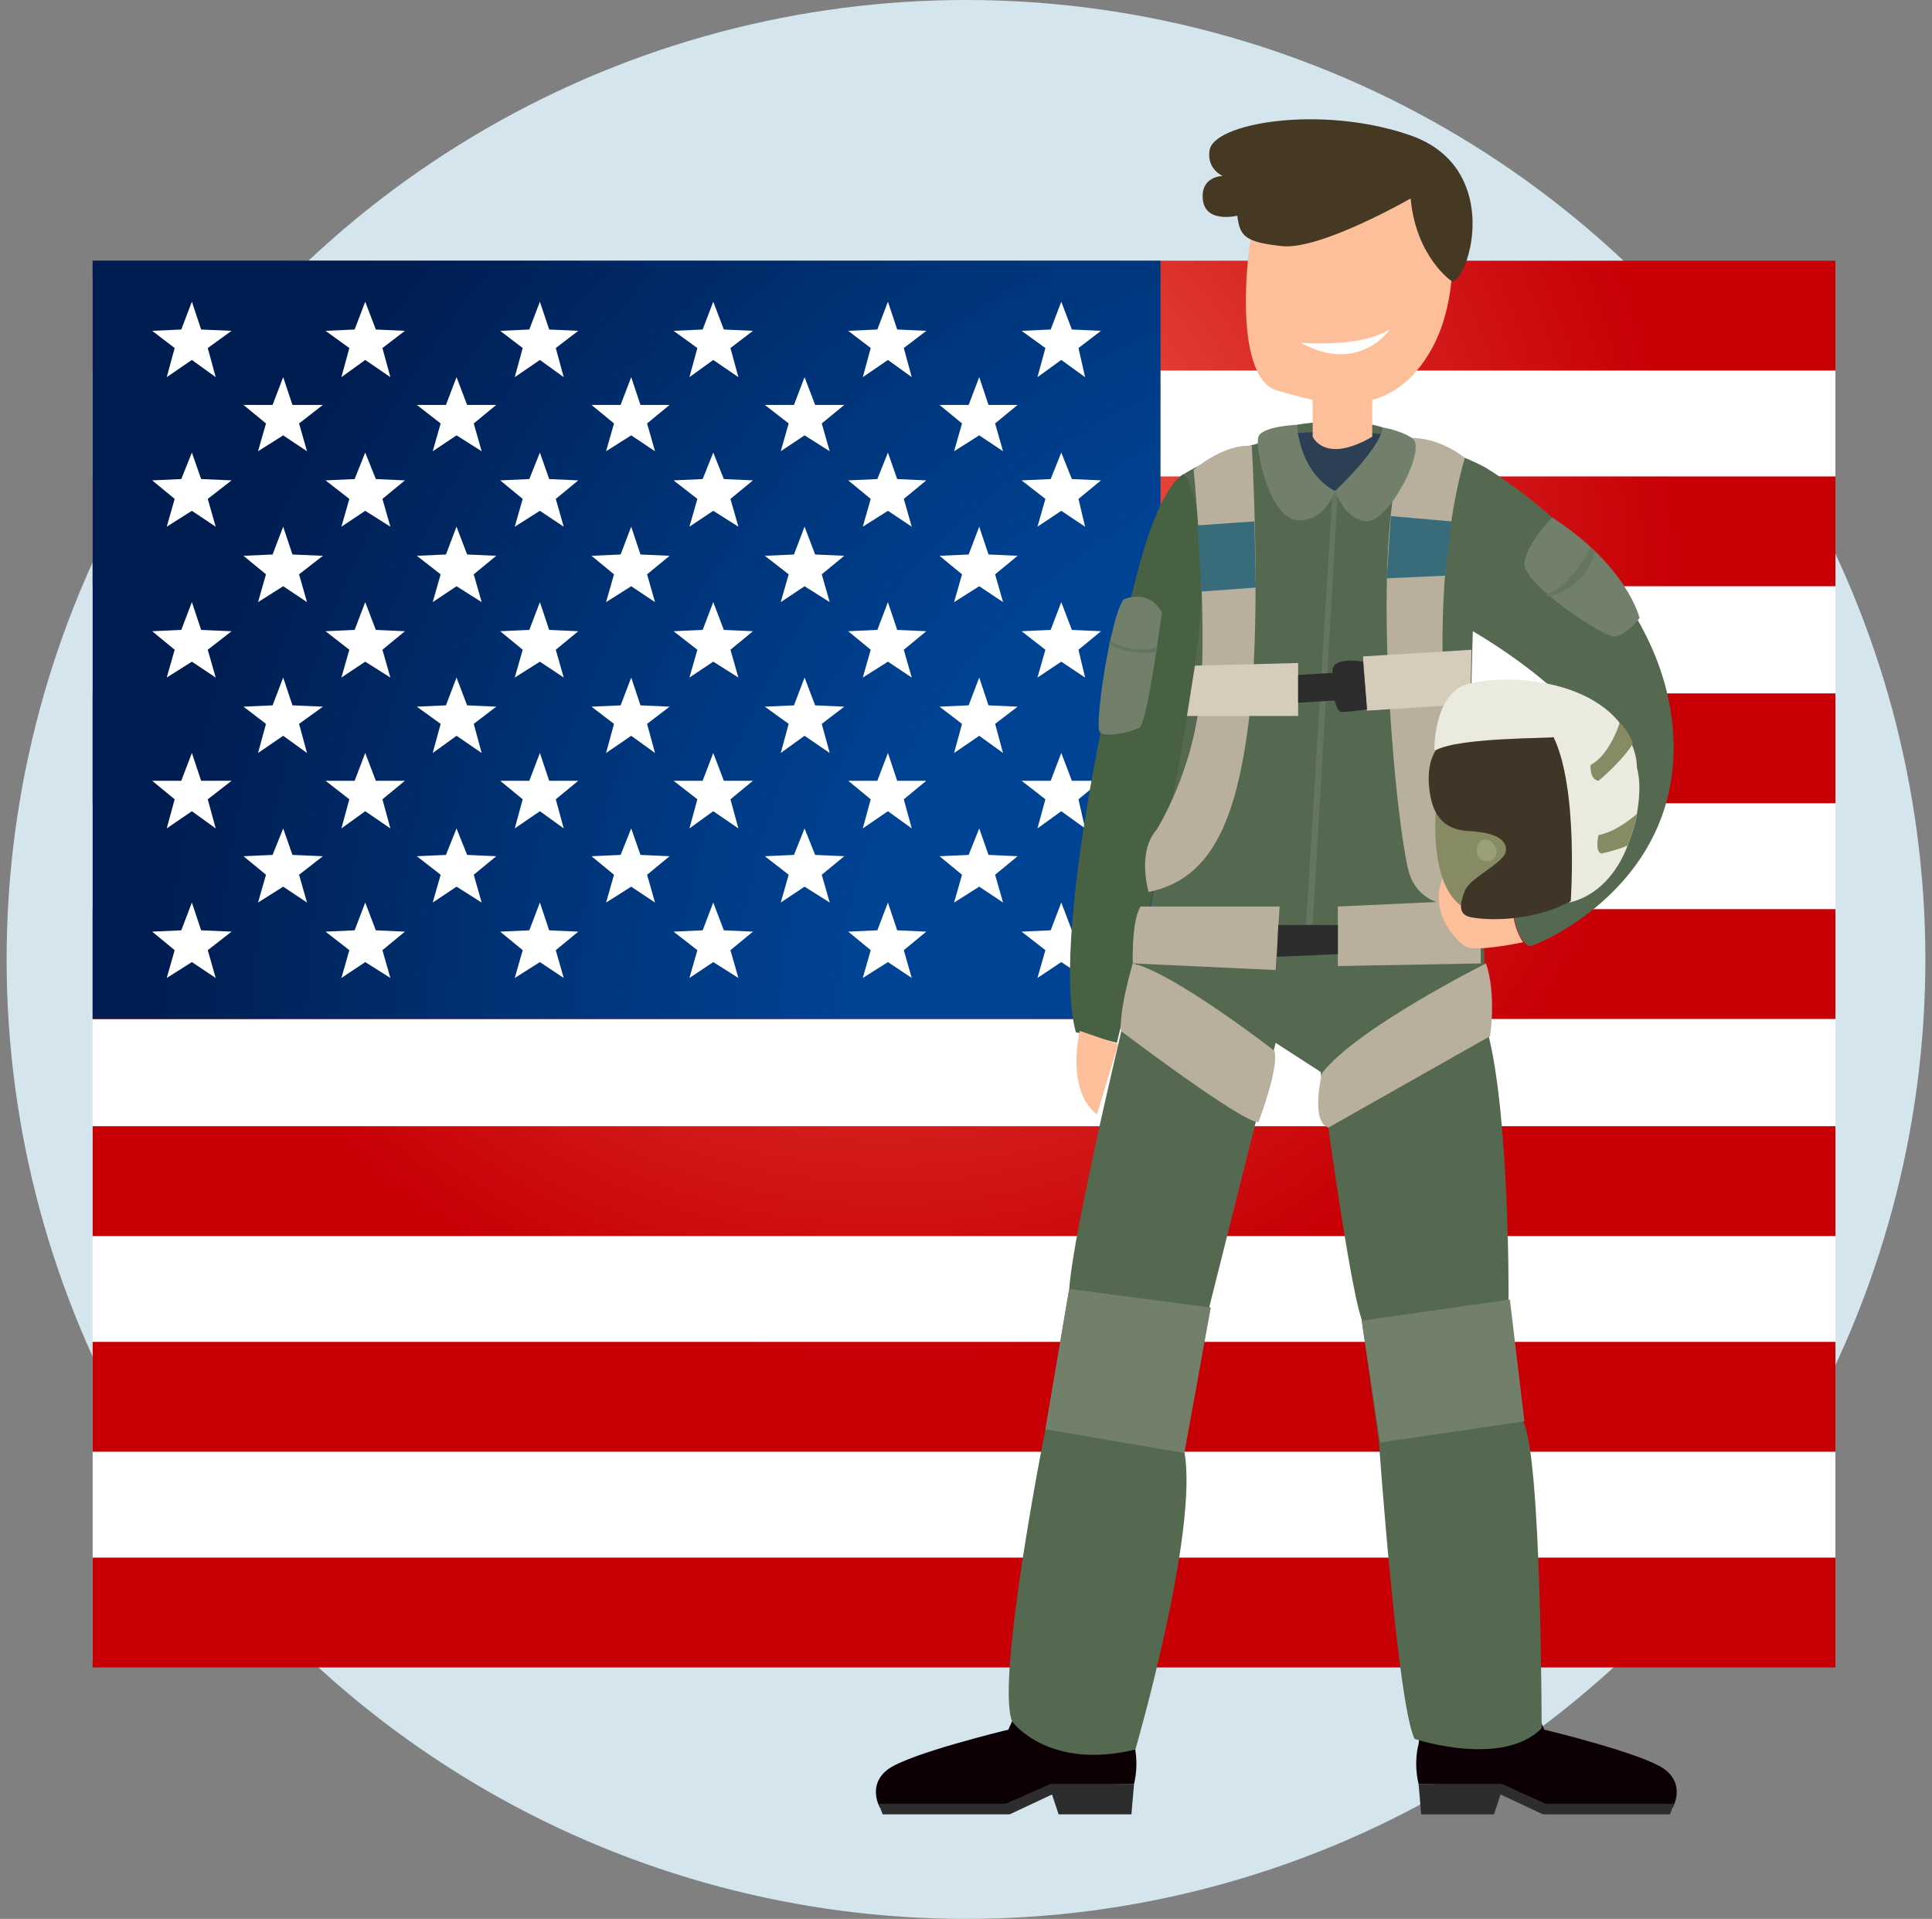
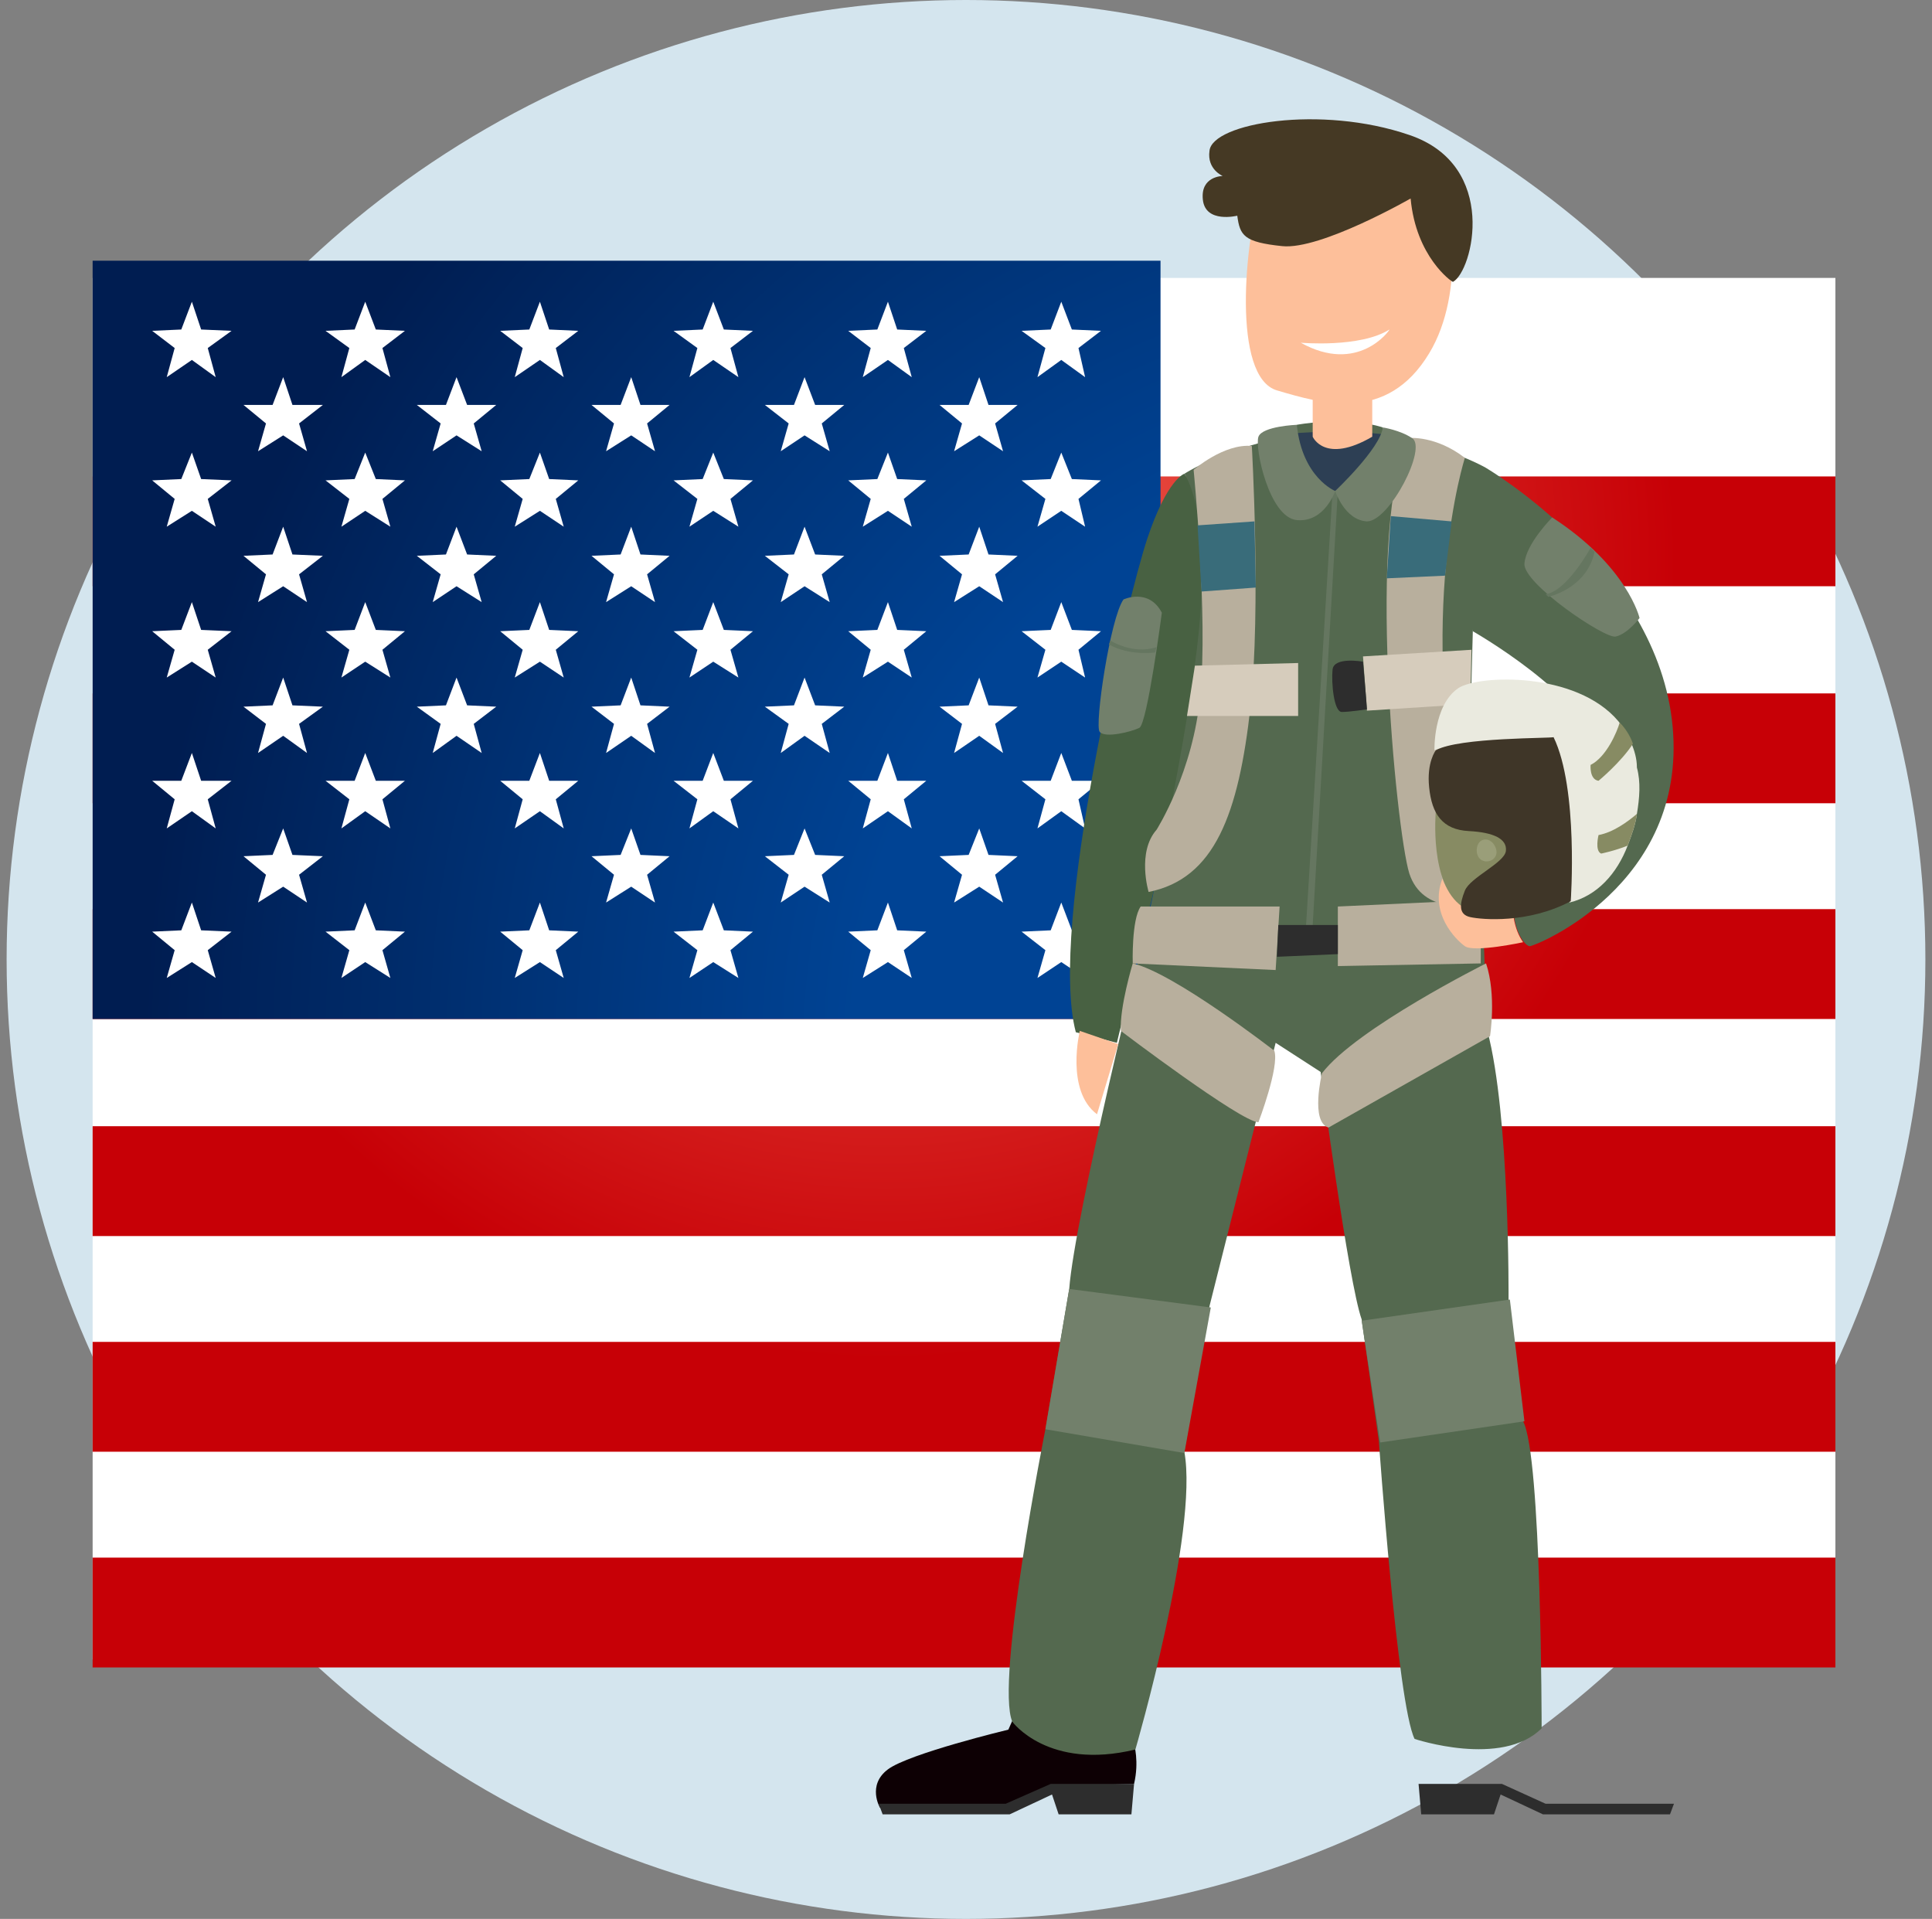
<svg xmlns="http://www.w3.org/2000/svg" width="146" height="145" viewBox="0 0 146 145" fill="none">
  <rect x="0" y="0" width="146" height="145" fill="#808080" stroke="none" />
  <circle cx="73" cy="72.5" r="72.5" fill="#D4E5EE" />
  <g clip-path="url(#clip0)">
    <path d="M138.7 21H7V125.4H138.7V21Z" fill="white" />
-     <path d="M138.7 19.699H7V27.999H138.7V19.699Z" fill="url(#paint0_radial)" />
    <path d="M138.7 36H7V44.3H138.7V36Z" fill="url(#paint1_radial)" />
    <path d="M138.7 52.398H7V60.698H138.7V52.398Z" fill="url(#paint2_radial)" />
    <path d="M138.7 68.699H7V76.999H138.7V68.699Z" fill="url(#paint3_radial)" />
    <path d="M138.7 85.1H7V93.4H138.7V85.1Z" fill="url(#paint4_radial)" />
    <path d="M138.7 101.398H7V109.698H138.7V101.398Z" fill="url(#paint5_radial)" />
    <path d="M138.7 117.699H7V125.999H138.7V117.699Z" fill="url(#paint6_radial)" />
    <path d="M87.7 19.699H7V76.999H87.7V19.699Z" fill="url(#paint7_radial)" />
    <path d="M14.5 22.799L15.2 24.899L17.5 24.999L15.7 26.299L16.3 28.499L14.5 27.199L12.6 28.499L13.2 26.299L11.5 24.999L13.7 24.899L14.5 22.799Z" fill="white" />
    <path d="M27.6 22.799L28.4 24.899L30.6 24.999L28.9 26.299L29.5 28.499L27.6 27.199L25.8 28.499L26.4 26.299L24.6 24.999L26.8 24.899L27.6 22.799Z" fill="white" />
    <path d="M40.8 22.799L41.5 24.899L43.7 24.999L42 26.299L42.6 28.499L40.8 27.199L38.9 28.499L39.5 26.299L37.8 24.999L40 24.899L40.8 22.799Z" fill="white" />
    <path d="M53.9 22.799L54.7 24.899L56.9 24.999L55.2 26.299L55.8 28.499L53.9 27.199L52.1 28.499L52.7 26.299L50.9 24.999L53.1 24.899L53.9 22.799Z" fill="white" />
    <path d="M67.1 22.799L67.8 24.899L70 24.999L68.3 26.299L68.9 28.499L67.1 27.199L65.2 28.499L65.8 26.299L64.1 24.999L66.3 24.899L67.1 22.799Z" fill="white" />
    <path d="M80.2 22.799L81 24.899L83.2 24.999L81.5 26.299L82 28.499L80.2 27.199L78.4 28.499L79 26.299L77.2 24.999L79.4 24.899L80.2 22.799Z" fill="white" />
    <path d="M21.4 28.498L22.1 30.598H24.4L22.6 31.998L23.2 34.098L21.4 32.898L19.5 34.098L20.1 31.998L18.4 30.598H20.6L21.4 28.498Z" fill="white" />
    <path d="M34.5 28.498L35.3 30.598H37.5L35.8 31.998L36.4 34.098L34.5 32.898L32.7 34.098L33.3 31.998L31.5 30.598H33.7L34.5 28.498Z" fill="white" />
    <path d="M47.7 28.498L48.4 30.598H50.6L48.9 31.998L49.5 34.098L47.7 32.898L45.8 34.098L46.4 31.998L44.7 30.598H46.9L47.7 28.498Z" fill="white" />
    <path d="M60.8 28.498L61.6 30.598H63.8L62.1 31.998L62.7 34.098L60.8 32.898L59 34.098L59.6 31.998L57.8 30.598H60L60.8 28.498Z" fill="white" />
    <path d="M74 28.498L74.7 30.598H76.9L75.2 31.998L75.8 34.098L74 32.898L72.1 34.098L72.7 31.998L71 30.598H73.2L74 28.498Z" fill="white" />
    <path d="M14.5 34.199L15.2 36.199L17.5 36.299L15.7 37.699L16.3 39.799L14.5 38.599L12.6 39.799L13.2 37.699L11.5 36.299L13.7 36.199L14.5 34.199Z" fill="white" />
    <path d="M27.6 34.199L28.4 36.199L30.6 36.299L28.9 37.699L29.5 39.799L27.6 38.599L25.8 39.799L26.4 37.699L24.6 36.299L26.8 36.199L27.6 34.199Z" fill="white" />
    <path d="M40.8 34.199L41.5 36.199L43.7 36.299L42 37.699L42.6 39.799L40.8 38.599L38.9 39.799L39.5 37.699L37.8 36.299L40 36.199L40.8 34.199Z" fill="white" />
    <path d="M53.9 34.199L54.7 36.199L56.9 36.299L55.2 37.699L55.8 39.799L53.9 38.599L52.1 39.799L52.7 37.699L50.9 36.299L53.1 36.199L53.9 34.199Z" fill="white" />
    <path d="M67.1 34.199L67.8 36.199L70 36.299L68.3 37.699L68.9 39.799L67.1 38.599L65.2 39.799L65.8 37.699L64.1 36.299L66.3 36.199L67.1 34.199Z" fill="white" />
    <path d="M80.2 34.199L81 36.199L83.2 36.299L81.5 37.699L82 39.799L80.2 38.599L78.4 39.799L79 37.699L77.2 36.299L79.4 36.199L80.2 34.199Z" fill="white" />
    <path d="M21.4 39.799L22.1 41.899L24.4 41.999L22.6 43.399L23.2 45.499L21.4 44.299L19.5 45.499L20.1 43.399L18.4 41.999L20.6 41.899L21.4 39.799Z" fill="white" />
    <path d="M34.5 39.799L35.3 41.899L37.5 41.999L35.8 43.399L36.4 45.499L34.5 44.299L32.7 45.499L33.3 43.399L31.5 41.999L33.7 41.899L34.5 39.799Z" fill="white" />
    <path d="M47.7 39.799L48.4 41.899L50.6 41.999L48.9 43.399L49.5 45.499L47.7 44.299L45.8 45.499L46.4 43.399L44.7 41.999L46.9 41.899L47.7 39.799Z" fill="white" />
    <path d="M60.8 39.799L61.6 41.899L63.8 41.999L62.1 43.399L62.7 45.499L60.8 44.299L59 45.499L59.6 43.399L57.8 41.999L60 41.899L60.8 39.799Z" fill="white" />
    <path d="M74 39.799L74.7 41.899L76.9 41.999L75.2 43.399L75.8 45.499L74 44.299L72.1 45.499L72.7 43.399L71 41.999L73.2 41.899L74 39.799Z" fill="white" />
    <path d="M14.5 45.498L15.2 47.598L17.5 47.698L15.7 49.098L16.3 51.198L14.5 49.998L12.6 51.198L13.2 49.098L11.5 47.698L13.7 47.598L14.5 45.498Z" fill="white" />
    <path d="M27.6 45.498L28.4 47.598L30.6 47.698L28.9 49.098L29.5 51.198L27.6 49.998L25.8 51.198L26.4 49.098L24.6 47.698L26.8 47.598L27.6 45.498Z" fill="white" />
    <path d="M40.8 45.498L41.5 47.598L43.7 47.698L42 49.098L42.6 51.198L40.8 49.998L38.9 51.198L39.5 49.098L37.8 47.698L40 47.598L40.8 45.498Z" fill="white" />
    <path d="M53.9 45.498L54.7 47.598L56.9 47.698L55.2 49.098L55.8 51.198L53.9 49.998L52.1 51.198L52.7 49.098L50.9 47.698L53.1 47.598L53.9 45.498Z" fill="white" />
    <path d="M67.1 45.498L67.8 47.598L70 47.698L68.3 49.098L68.9 51.198L67.1 49.998L65.2 51.198L65.8 49.098L64.1 47.698L66.3 47.598L67.1 45.498Z" fill="white" />
    <path d="M80.2 45.498L81 47.598L83.2 47.698L81.5 49.098L82 51.198L80.2 49.998L78.4 51.198L79 49.098L77.2 47.698L79.4 47.598L80.2 45.498Z" fill="white" />
    <path d="M21.4 51.199L22.1 53.299L24.4 53.399L22.6 54.699L23.2 56.899L21.4 55.599L19.5 56.899L20.1 54.699L18.4 53.399L20.6 53.299L21.4 51.199Z" fill="white" />
    <path d="M34.5 51.199L35.3 53.299L37.5 53.399L35.8 54.699L36.4 56.899L34.5 55.599L32.7 56.899L33.3 54.699L31.5 53.399L33.7 53.299L34.5 51.199Z" fill="white" />
    <path d="M47.7 51.199L48.4 53.299L50.6 53.399L48.9 54.699L49.5 56.899L47.7 55.599L45.8 56.899L46.4 54.699L44.7 53.399L46.9 53.299L47.7 51.199Z" fill="white" />
    <path d="M60.8 51.199L61.6 53.299L63.8 53.399L62.1 54.699L62.7 56.899L60.8 55.599L59 56.899L59.6 54.699L57.8 53.399L60 53.299L60.8 51.199Z" fill="white" />
    <path d="M74 51.199L74.7 53.299L76.9 53.399L75.2 54.699L75.8 56.899L74 55.599L72.1 56.899L72.7 54.699L71 53.399L73.2 53.299L74 51.199Z" fill="white" />
    <path d="M14.5 56.898L15.2 58.998H17.5L15.7 60.398L16.3 62.598L14.5 61.298L12.6 62.598L13.2 60.398L11.5 58.998H13.7L14.5 56.898Z" fill="white" />
    <path d="M27.6 56.898L28.4 58.998H30.6L28.9 60.398L29.5 62.598L27.6 61.298L25.8 62.598L26.4 60.398L24.6 58.998H26.8L27.6 56.898Z" fill="white" />
    <path d="M40.8 56.898L41.5 58.998H43.7L42 60.398L42.6 62.598L40.8 61.298L38.9 62.598L39.5 60.398L37.8 58.998H40L40.8 56.898Z" fill="white" />
    <path d="M53.9 56.898L54.7 58.998H56.9L55.2 60.398L55.8 62.598L53.9 61.298L52.1 62.598L52.7 60.398L50.9 58.998H53.1L53.9 56.898Z" fill="white" />
    <path d="M67.1 56.898L67.8 58.998H70L68.3 60.398L68.9 62.598L67.1 61.298L65.2 62.598L65.8 60.398L64.1 58.998H66.3L67.1 56.898Z" fill="white" />
    <path d="M80.2 56.898L81 58.998H83.2L81.5 60.398L82 62.598L80.2 61.298L78.4 62.598L79 60.398L77.2 58.998H79.4L80.2 56.898Z" fill="white" />
    <path d="M21.4 62.6L22.1 64.6L24.4 64.7L22.6 66.1L23.2 68.2L21.4 67L19.5 68.2L20.1 66.1L18.4 64.7L20.6 64.6L21.4 62.6Z" fill="white" />
-     <path d="M34.5 62.6L35.3 64.6L37.5 64.7L35.8 66.1L36.4 68.2L34.5 67L32.7 68.2L33.3 66.1L31.5 64.7L33.7 64.6L34.5 62.6Z" fill="white" />
    <path d="M47.7 62.6L48.4 64.6L50.6 64.7L48.9 66.1L49.5 68.2L47.7 67L45.8 68.2L46.4 66.1L44.7 64.7L46.9 64.6L47.7 62.6Z" fill="white" />
    <path d="M60.8 62.6L61.6 64.6L63.8 64.7L62.1 66.1L62.7 68.2L60.8 67L59 68.2L59.6 66.1L57.8 64.7L60 64.6L60.8 62.6Z" fill="white" />
    <path d="M74 62.6L74.7 64.6L76.9 64.7L75.2 66.1L75.8 68.2L74 67L72.1 68.2L72.7 66.1L71 64.7L73.2 64.6L74 62.6Z" fill="white" />
    <path d="M14.5 68.199L15.2 70.299L17.5 70.399L15.7 71.799L16.3 73.899L14.5 72.699L12.6 73.899L13.2 71.799L11.5 70.399L13.7 70.299L14.5 68.199Z" fill="white" />
    <path d="M27.6 68.199L28.4 70.299L30.6 70.399L28.9 71.799L29.5 73.899L27.6 72.699L25.8 73.899L26.4 71.799L24.6 70.399L26.8 70.299L27.6 68.199Z" fill="white" />
    <path d="M40.8 68.199L41.5 70.299L43.7 70.399L42 71.799L42.6 73.899L40.8 72.699L38.9 73.899L39.5 71.799L37.8 70.399L40 70.299L40.8 68.199Z" fill="white" />
    <path d="M53.9 68.199L54.7 70.299L56.9 70.399L55.2 71.799L55.8 73.899L53.9 72.699L52.1 73.899L52.7 71.799L50.9 70.399L53.1 70.299L53.9 68.199Z" fill="white" />
    <path d="M67.1 68.199L67.8 70.299L70 70.399L68.3 71.799L68.9 73.899L67.1 72.699L65.2 73.899L65.8 71.799L64.1 70.399L66.3 70.299L67.1 68.199Z" fill="white" />
    <path d="M80.2 68.199L81 70.299L83.2 70.399L81.5 71.799L82 73.899L80.2 72.699L78.4 73.899L79 71.799L77.2 70.399L79.4 70.299L80.2 68.199Z" fill="white" />
    <path d="M85.7 131.799C85.7 131.799 86.1 133.099 85.7 134.799C85.7 134.799 80.2 134.899 78.5 135.399C76.8 135.899 77 136.499 73.8 136.799C70.6 136.999 66.5 136.599 66.5 136.599C66.5 136.599 65.5 134.899 67.1 133.699C68.7 132.499 76.2 130.699 76.2 130.699L76.6 129.799L85.5 130.199L85.7 131.799Z" fill="#0D0004" />
    <path d="M85.7 134.799L85.5 137.099H80L79.5 135.599L76.3 137.099H66.7L66.4 136.299H76L79.4 134.799H85.7Z" fill="#2D2D2D" />
-     <path d="M107.2 131.799C107.2 131.799 106.8 133.099 107.2 134.799C107.2 134.799 112.7 134.899 114.4 135.399C116.1 135.899 115.9 136.499 119.1 136.799C122.3 136.999 126.4 136.599 126.4 136.599C126.4 136.599 127.4 134.899 125.8 133.699C124.2 132.499 116.7 130.699 116.7 130.699L116.3 129.799L107.4 130.199L107.2 131.799Z" fill="#0D0004" />
    <path d="M107.2 134.799L107.4 137.099H112.9L113.4 135.599L116.6 137.099H126.2L126.5 136.299H116.8L113.5 134.799H107.2Z" fill="#2D2D2D" />
    <path d="M86.4 71C86.4 71 81.2 92 80.8 97.4L79 108C79 108 75.2 127.1 76.5 130.1C76.5 130.1 79.2 133.8 85.8 132.2C85.8 132.2 90.6 115.7 89.5 109.7L91.4 98.7L96.4 78.8L99.8 81C99.8 81 101.9 96.9 102.9 99.7L104.2 108.9C104.2 108.9 105.6 128.8 106.9 131.4C106.9 131.4 113.5 133.6 116.5 130.6C116.5 130.6 116.5 110 115.1 107.4L114 98.2C114 98.2 114.1 84.3 112.4 77.9L112.1 70.5L86.4 71Z" fill="#54694F" />
    <path d="M89.5 35.799C89.5 35.799 88.2 36.199 86.7 40.699C85.2 45.199 79.2 70.099 81.3 77.999L84.4 78.799C84.4 78.799 88.3 62.799 89.5 57.699C90.7 52.699 93.1 40.899 89.5 35.799Z" fill="#486142" />
    <path d="M112.2 35.299C112.2 35.299 125.3 42.899 126.4 54.899C127.5 66.899 116 71.499 115.6 71.499C115.2 71.499 113.7 69.699 114.7 66.299C114.7 66.299 121.3 60.799 120.6 56.699C119.9 52.599 111.3 47.699 111.3 47.699C111.3 47.699 111.3 36.699 112.2 35.299Z" fill="#54694F" />
    <path d="M98 32.099C98 32.099 101.7 31.399 104.5 32.299V32.999H97.8L98 32.099Z" fill="#54694F" />
    <path d="M101.5 32.6C101.5 32.6 107.7 32.9 112.2 35.3L111.3 47.7C111.3 47.7 110.7 67.9 111.2 71H86.4C86.4 71 90.1 54.6 90.7 46.5C91.4 38.4 89.5 35.8 89.5 35.8C89.5 35.8 94.3 32.7 101.5 32.6Z" fill="#54694F" />
    <path d="M97 32.8C97 32.8 103 32.2 106.5 33.2C106.5 33.2 103.7 37.3 100.9 37.1C98 36.9 97 32.8 97 32.8Z" fill="#2D3F54" />
    <path d="M103.1 10.3C99 9.4 96.9 9.2 95.4 13.8C94 18.3 93.1 28.5 96.5 29.5C99.9 30.5 104.8 32 108 26.7C110.8 22.1 109.8 14.7 108.3 13C106.9 11.3 103.1 10.3 103.1 10.3Z" fill="#FDBF9A" />
    <path d="M106.6 14.999C106.6 14.999 99.8 18.899 96.9 18.599C94 18.299 93.7 17.799 93.5 16.299C93.5 16.299 91.1 16.899 90.9 15.099C90.7 13.299 92.4 13.299 92.4 13.299C92.4 13.299 91.2 12.799 91.4 11.399C91.6 9.299 99.8 7.899 106.5 10.199C113.3 12.499 111.3 20.499 109.8 21.299C109.7 21.299 107 19.399 106.6 14.999Z" fill="#453924" />
    <path d="M99.2 29.299V32.999C99.2 32.999 100.1 35.099 103.7 32.999V29.399H99.2V29.299Z" fill="#FDBF9A" />
    <path d="M84.9 45.299C84.9 45.299 86.8 44.399 87.8 46.299C87.8 46.299 86.7 54.699 86.1 54.999C85.5 55.299 83.5 55.799 83.1 55.299C82.7 54.799 83.9 46.699 84.9 45.299Z" fill="#72806B" />
    <path d="M83.9 48.398C83.9 48.398 85.6 49.498 87.4 48.898L87.3 49.298C87.3 49.298 85.4 49.598 83.8 48.698L83.9 48.398Z" fill="#657660" />
    <path d="M117.3 39.1C117.3 39.1 115.3 41.1 115.2 42.6C115.1 44.1 121.3 48.3 122.1 48.1C123 47.9 123.9 46.7 123.9 46.7C123.9 46.7 123 42.8 117.3 39.1Z" fill="#72806B" />
    <path d="M120.2 41.398C120.2 41.398 118.4 44.698 116.8 44.898L117 45.098C117 45.098 119.9 44.498 120.5 41.698L120.2 41.398Z" fill="#657660" />
    <path d="M81.6 77.898C81.6 77.898 80.5 82.398 82.9 84.198L84.5 78.898L81.6 77.898Z" fill="#FDBF9A" />
    <path d="M106.5 33.099C106.5 33.099 108.5 32.899 110.7 34.599C110.7 34.599 106.9 46.399 110.7 63.399L111.2 68.399C111.2 68.399 107.5 69.099 106.5 65.999C105.5 62.799 103.2 39.199 106.5 33.099Z" fill="#B8AF9D" />
    <path d="M105.1 39L109.7 39.4L109.2 43.5L104.8 43.7L105.1 39Z" fill="#396C7A" />
    <path d="M100.7 37.1L98.7 69.9H99.2L101.1 37.1H100.7Z" fill="#657660" />
    <path d="M100.9 37.099C100.9 37.099 104.3 33.899 104.5 32.299C104.5 32.299 105.8 32.499 106.7 33.099C107.9 33.799 105 39.399 103.3 39.399C101.6 39.299 100.9 37.099 100.9 37.099Z" fill="#72806B" />
    <path d="M100.9 37.1C100.9 37.1 98.4 36.1 98 32.1C98 32.1 95.4 32.2 95.1 33C94.8 33.8 95.9 39.1 98 39.3C100.1 39.5 100.9 37.1 100.9 37.1Z" fill="#72806B" />
    <path d="M90.2 35.5C90.2 35.5 92.5 33.5 94.6 33.7C94.6 33.7 95.3 45.9 94.5 53.4C93.6 61.5 91.8 66.4 86.8 67.4C86.8 67.4 85.9 64.4 87.4 62.7C87.4 62.7 90.2 58.3 90.7 52.5C91.3 46.6 90.2 35.5 90.2 35.5Z" fill="#B8AF9D" />
    <path d="M90.5 39.698L94.8 39.398L94.9 44.398L90.8 44.698L90.5 39.698Z" fill="#396C7A" />
    <path d="M111.2 49.1L103 49.6L103.3 53.7L111.1 53.2L111.2 49.1Z" fill="#D6CCBC" />
    <path d="M98.1 50.1V54.1H89.7L90.3 50.3L98.1 50.1Z" fill="#D6CCBC" />
    <path d="M103 49.999C103 49.999 100.8 49.599 100.7 50.599C100.6 51.599 100.8 53.799 101.4 53.799C102 53.799 103.3 53.599 103.3 53.599C103.3 53.399 103 49.999 103 49.999Z" fill="#2D2D2D" />
-     <path d="M98.1 50.999L101.5 50.799V52.899L98.1 53.099V50.999Z" fill="#2D2D2D" />
    <path d="M111.9 68L101.1 68.5V73L111.9 72.8V68Z" fill="#B8AF9D" />
    <path d="M115.1 71.198C115.1 71.198 111.4 71.998 110.7 71.498C110 70.998 108 68.998 109 66.398C109 66.398 109.7 68.498 111.5 68.698C113.3 68.898 114.2 67.598 114.2 67.598C114.3 68.998 114.4 70.198 115.1 71.198Z" fill="#FDBF9A" />
    <path d="M123.7 61.5C123.6 62.3 123.3 63.1 123 63.9C122.2 66 120.7 67.7 118.6 68.2C118.6 68.2 118.5 57.3 117.3 55.8C117.3 55.8 109.8 56 108.4 56.7C108.4 56.7 108.3 53.3 110.2 52C111.7 51 119.1 50.7 122.3 54.5C122.7 55 123.1 55.6 123.3 56.2C123.5 56.7 123.7 57.3 123.7 58C124 59.1 123.9 60.3 123.7 61.5Z" fill="#EAEADF" />
    <path d="M123.4 56.2C122.5 57.6 120.8 59 120.8 59C120.1 58.9 120.2 57.8 120.2 57.8C121.4 57.2 122.2 55.3 122.4 54.6C122.8 55 123.2 55.6 123.4 56.2Z" fill="#878B63" />
    <path d="M123.7 61.5C123.6 62.3 123.3 63.1 123 63.9C122 64.3 121 64.5 121 64.5C120.5 64.3 120.8 63.1 120.8 63.1C121.9 62.9 123 62.1 123.7 61.5Z" fill="#878B63" />
    <path d="M108.5 61.301C108.5 61.401 108 66.801 110.5 68.501L114.7 64.501L114.5 62.801L108.5 61.301Z" fill="#878B63" />
    <path d="M108.5 56.699C108.5 56.699 107.8 57.599 108 59.499C108.2 61.499 109 62.699 111 62.799C112.9 62.899 113.9 63.399 113.8 64.299C113.7 65.199 111.1 66.299 110.7 67.299C110.3 68.299 110.2 69.099 111.1 69.299C112 69.499 115.5 69.799 118.7 68.099C118.7 68.099 119.3 59.599 117.4 55.699C117.4 55.799 110.2 55.699 108.5 56.699Z" fill="#3F3628" />
    <path d="M113 64C113.5 65.1 111.8 65.6 111.6 64.4C111.5 63.3 112.6 63.1 113 64Z" fill="#9A9E79" />
    <path d="M96.7 68.5L96.4 73.3L85.6 72.8C85.6 72.8 85.5 69.5 86.2 68.5H96.7Z" fill="#B8AF9D" />
    <path d="M96.6 69.898H101.1V72.098L96.5 72.298L96.6 69.898Z" fill="#2D2D2D" />
    <path d="M112.3 72.799C112.3 72.799 102.5 77.699 99.9 81.099C99.9 81.099 99 84.799 100.4 85.199L112.6 78.299C112.6 78.299 113.1 75.199 112.3 72.799Z" fill="#B8AF9D" />
    <path d="M96.3 79.399C96.3 79.399 88.7 73.499 85.6 72.799C85.6 72.799 84.6 76.099 84.7 77.899C84.7 77.899 93.8 84.799 95.1 84.799C95.1 84.799 96.7 80.599 96.3 79.399Z" fill="#B8AF9D" />
    <path d="M102.9 99.799L114.1 98.199L115.2 107.399L104.3 108.999L102.9 99.799Z" fill="#72806B" />
    <path d="M91.5 98.798L80.8 97.398L79 107.998L89.5 109.798L91.5 98.798Z" fill="#72806B" />
    <path d="M98.3 25.898C98.3 25.898 102.8 26.298 105 24.898C105 24.998 102.6 28.298 98.3 25.898Z" fill="white" />
  </g>
  <defs>
    <radialGradient id="paint0_radial" cx="0" cy="0" r="1" gradientUnits="userSpaceOnUse" gradientTransform="translate(66.906 42.482) scale(60.265)">
      <stop stop-color="#F66B59" />
      <stop offset="0.041" stop-color="#F46655" />
      <stop offset="0.696" stop-color="#D41D1C" />
      <stop offset="1" stop-color="#C70006" />
    </radialGradient>
    <radialGradient id="paint1_radial" cx="0" cy="0" r="1" gradientUnits="userSpaceOnUse" gradientTransform="translate(66.906 42.482) scale(60.265)">
      <stop stop-color="#F66B59" />
      <stop offset="0.041" stop-color="#F46655" />
      <stop offset="0.696" stop-color="#D41D1C" />
      <stop offset="1" stop-color="#C70006" />
    </radialGradient>
    <radialGradient id="paint2_radial" cx="0" cy="0" r="1" gradientUnits="userSpaceOnUse" gradientTransform="translate(66.906 42.481) scale(60.265)">
      <stop stop-color="#F66B59" />
      <stop offset="0.041" stop-color="#F46655" />
      <stop offset="0.696" stop-color="#D41D1C" />
      <stop offset="1" stop-color="#C70006" />
    </radialGradient>
    <radialGradient id="paint3_radial" cx="0" cy="0" r="1" gradientUnits="userSpaceOnUse" gradientTransform="translate(66.906 42.483) scale(60.264)">
      <stop stop-color="#F66B59" />
      <stop offset="0.041" stop-color="#F46655" />
      <stop offset="0.696" stop-color="#D41D1C" />
      <stop offset="1" stop-color="#C70006" />
    </radialGradient>
    <radialGradient id="paint4_radial" cx="0" cy="0" r="1" gradientUnits="userSpaceOnUse" gradientTransform="translate(66.906 42.484) scale(60.264)">
      <stop stop-color="#F66B59" />
      <stop offset="0.041" stop-color="#F46655" />
      <stop offset="0.696" stop-color="#D41D1C" />
      <stop offset="1" stop-color="#C70006" />
    </radialGradient>
    <radialGradient id="paint5_radial" cx="0" cy="0" r="1" gradientUnits="userSpaceOnUse" gradientTransform="translate(66.906 42.48) scale(60.265)">
      <stop stop-color="#F66B59" />
      <stop offset="0.041" stop-color="#F46655" />
      <stop offset="0.696" stop-color="#D41D1C" />
      <stop offset="1" stop-color="#C70006" />
    </radialGradient>
    <radialGradient id="paint6_radial" cx="0" cy="0" r="1" gradientUnits="userSpaceOnUse" gradientTransform="translate(66.906 42.477) scale(60.267)">
      <stop stop-color="#F66B59" />
      <stop offset="0.041" stop-color="#F46655" />
      <stop offset="0.696" stop-color="#D41D1C" />
      <stop offset="1" stop-color="#C70006" />
    </radialGradient>
    <radialGradient id="paint7_radial" cx="0" cy="0" r="1" gradientUnits="userSpaceOnUse" gradientTransform="translate(109.751 79.27) scale(99.401)">
      <stop offset="0.452" stop-color="#004394" />
      <stop offset="0.706" stop-color="#003377" />
      <stop offset="1" stop-color="#001D51" />
    </radialGradient>
    <clipPath id="clip0">
      <rect width="131.7" height="128.1" fill="white" transform="translate(7 9)" />
    </clipPath>
  </defs>
</svg>